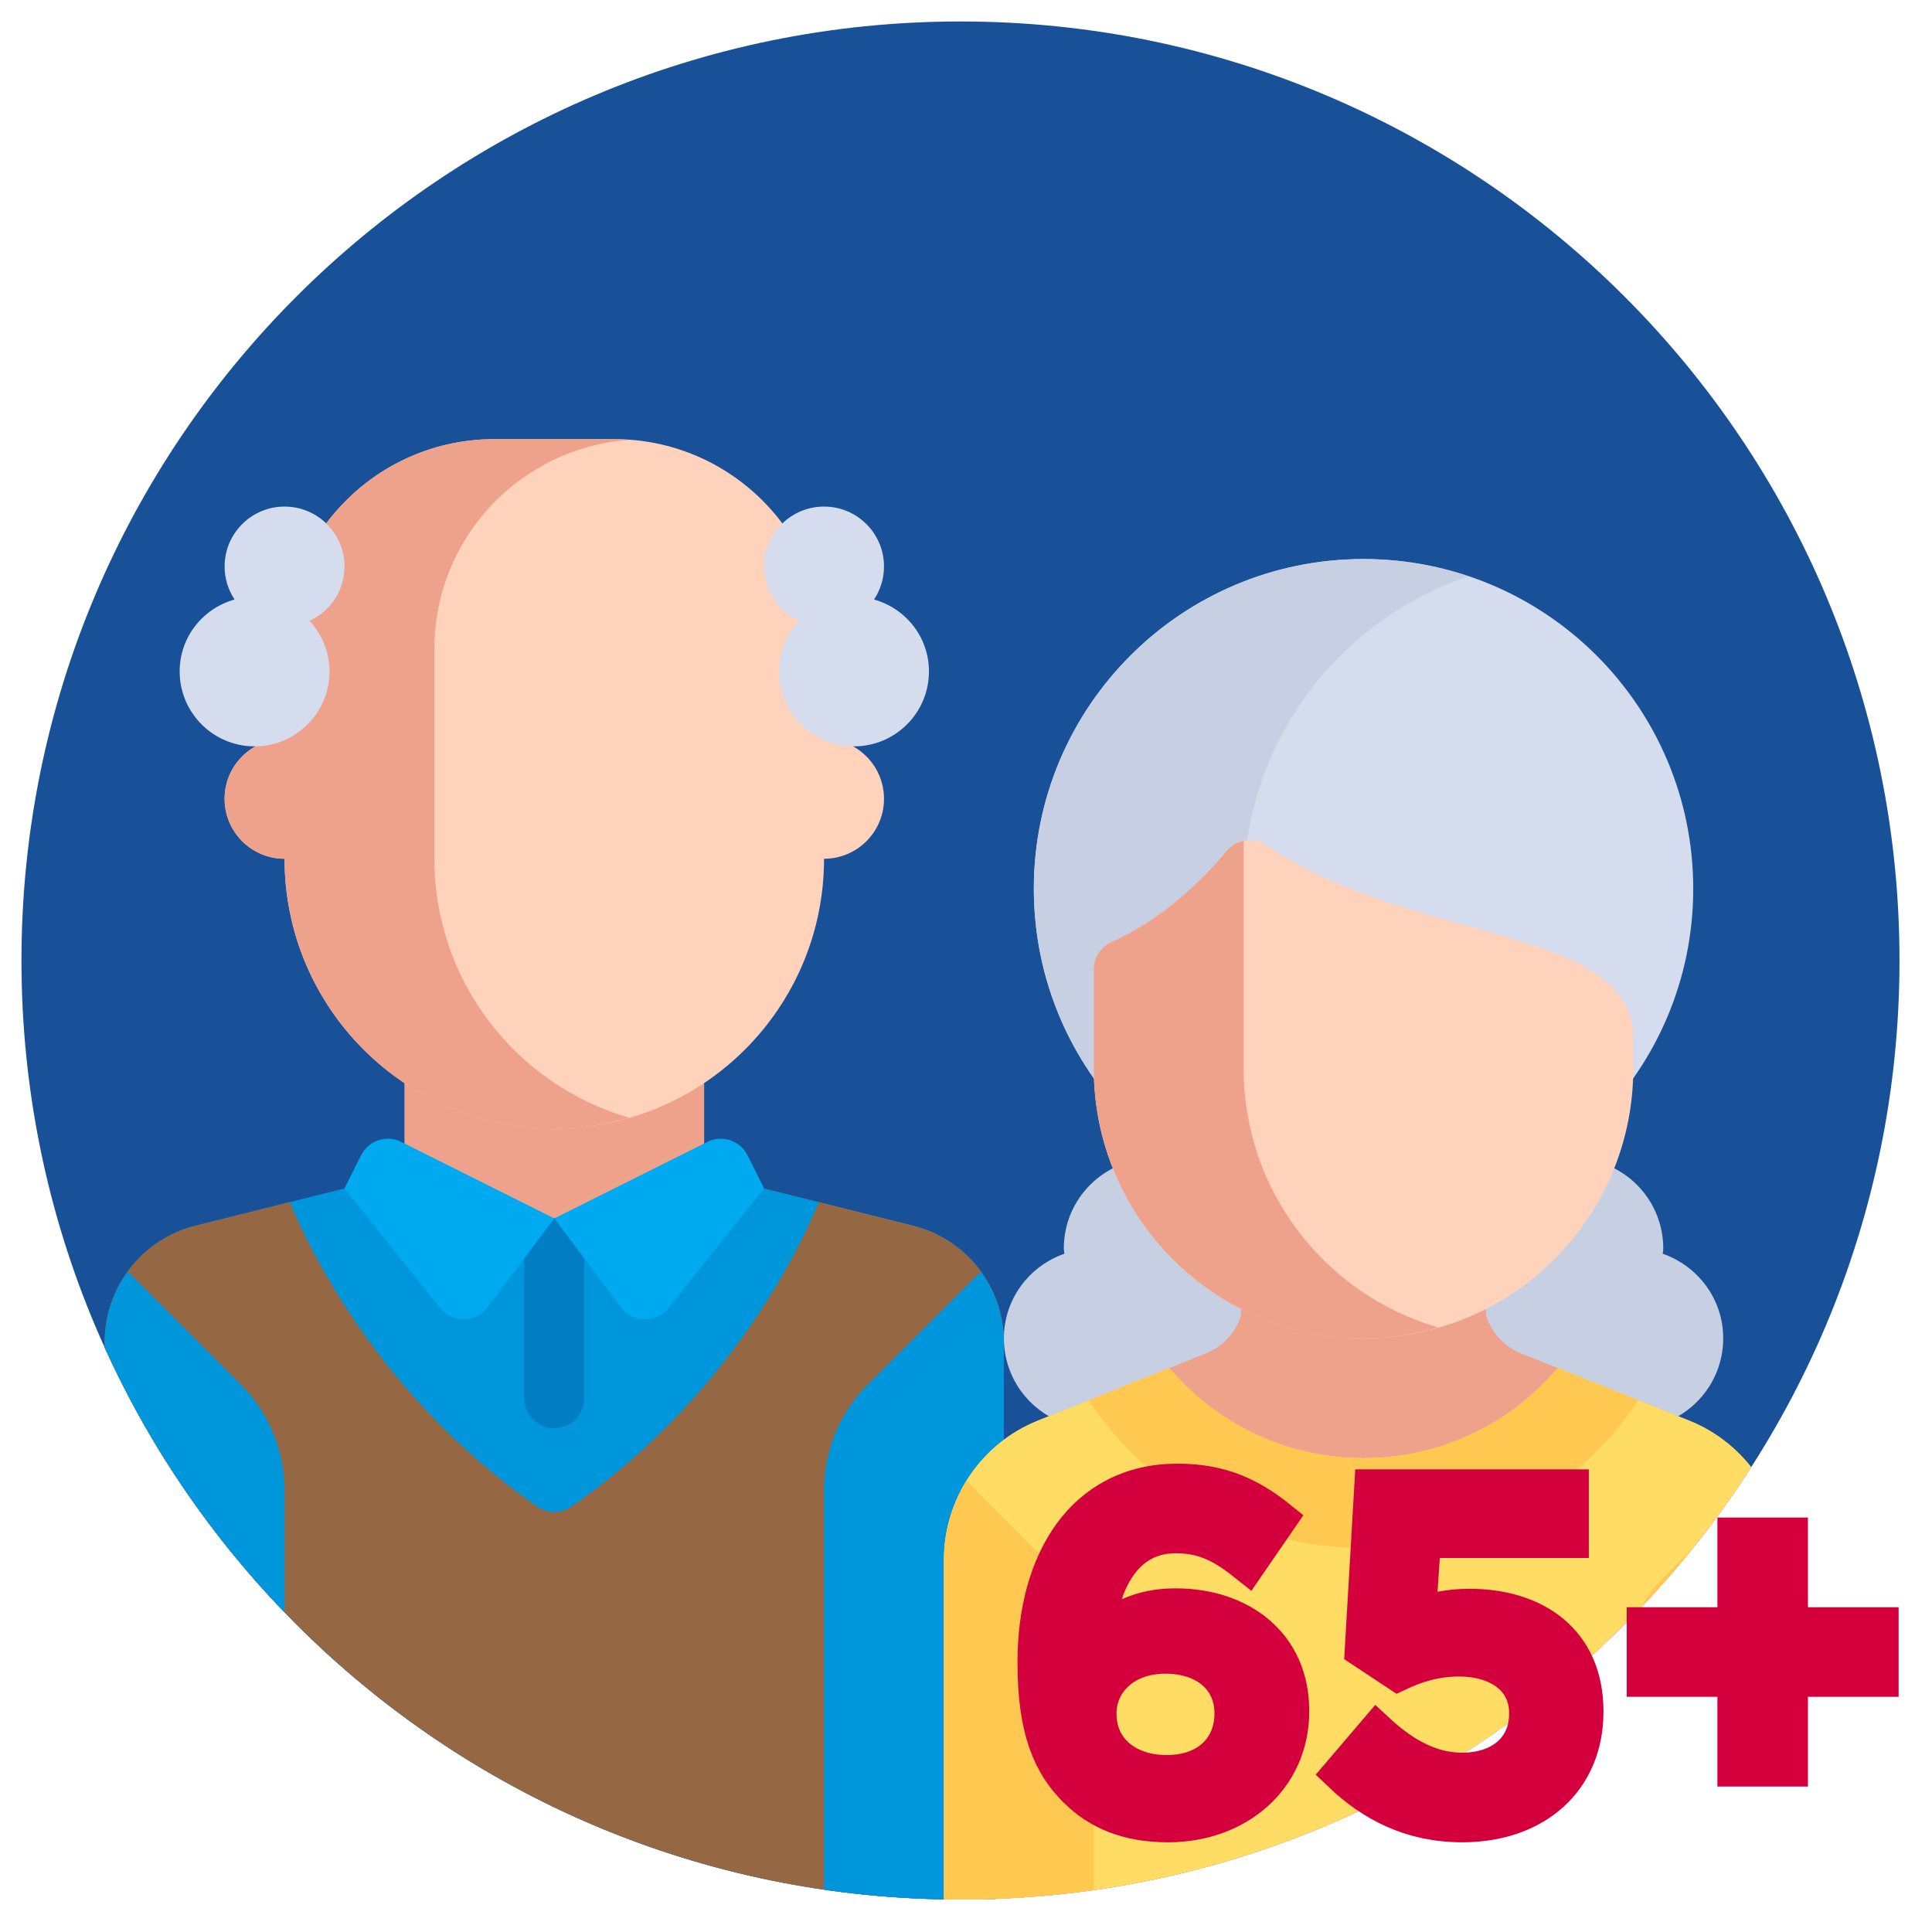
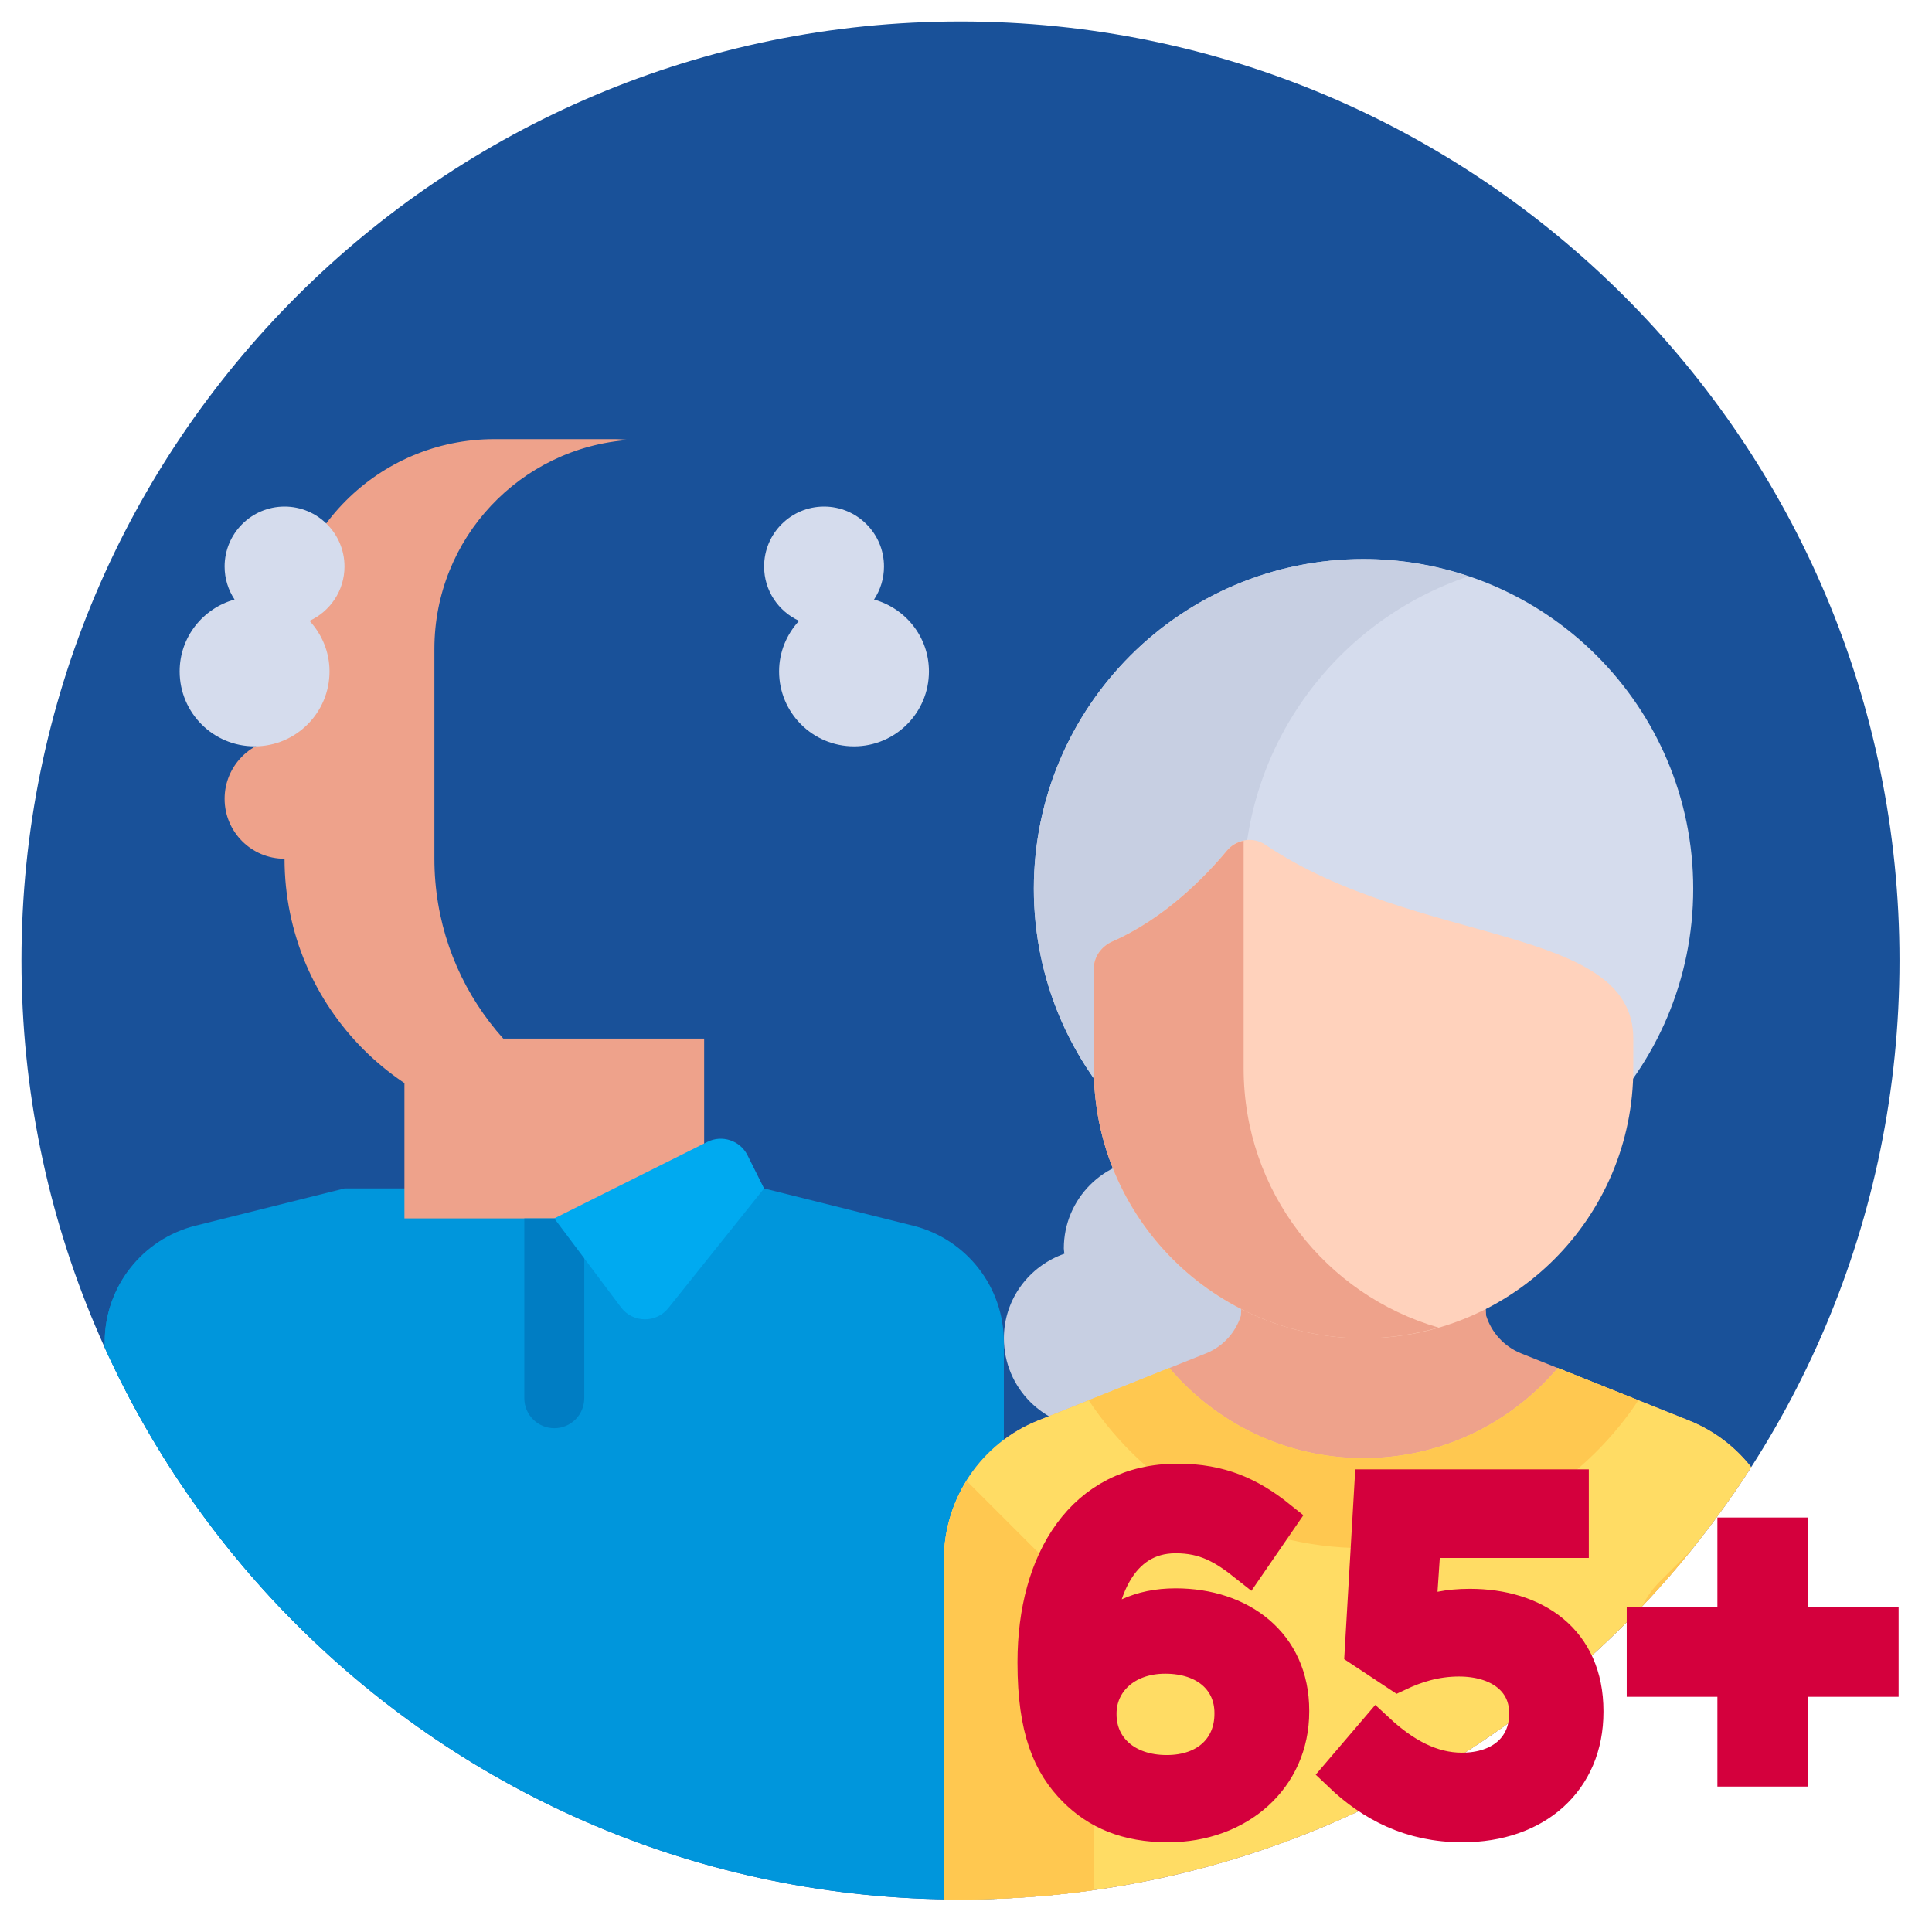
<svg xmlns="http://www.w3.org/2000/svg" xmlns:xlink="http://www.w3.org/1999/xlink" width="90px" height="90px" viewBox="0 0 90 90" version="1.1">
  <rect x="0" y="0" width="90" height="90" fill="#333333" stroke="none" />
  <desc>Created with Lunacy</desc>
  <defs>
    <path d="M43.743 87.486C67.901 87.486 87.486 67.901 87.486 43.743C87.486 19.584 67.901 0 43.743 0C19.584 0 0 19.584 0 43.743C0 67.901 19.584 87.486 43.743 87.486Z" id="path_1" />
    <rect width="90" height="90" id="artboard_1" />
    <clipPath id="clip_1">
      <use xlink:href="#artboard_1" clip-rule="evenodd" />
    </clipPath>
    <clipPath id="mask_1">
      <use xlink:href="#path_1" />
    </clipPath>
  </defs>
  <g id="Grown" clip-path="url(#clip_1)">
    <use xlink:href="#artboard_1" stroke="none" fill="#FFFFFF" />
    <g id="Grown" transform="translate(1 1)">
      <g id="couple">
        <path d="M43.743 87.486C67.901 87.486 87.486 67.901 87.486 43.743C87.486 19.584 67.901 0 43.743 0C19.584 0 0 19.584 0 43.743C0 67.901 19.584 87.486 43.743 87.486Z" id="Mask" fill="#195199" stroke="none" />
        <g clip-path="url(#mask_1)">
          <g id="couple" transform="translate(3.878 19.392)">
            <path d="M37.656 1.735L30.716 0L11.169 0L4.23 1.735C1.744 2.356 0 4.59 0 7.153L0 33.509C0 34.28 0.625 34.905 1.396 34.905L40.49 34.905C41.261 34.905 41.886 34.28 41.886 33.509L41.886 7.153C41.886 4.59 40.142 2.356 37.656 1.735Z" transform="translate(0 34.97)" id="Path" fill="#0096DC" stroke="none" />
-             <path d="M37.656 1.098L33.262 0C32.407 2.086 29.145 9.031 21.744 14.182C21.264 14.517 20.622 14.517 20.142 14.182C12.741 9.031 9.479 2.086 8.624 0L4.23 1.099C1.744 1.72 0 3.954 0 6.517L0 32.873C0 33.644 0.625 34.269 1.396 34.269L41.886 34.269L41.886 6.517C41.886 3.954 40.142 1.72 37.656 1.098Z" transform="translate(0 35.606)" id="Path" fill="#966743" stroke="none" />
            <path d="M0 0L13.962 0L13.962 8.377L0 8.377L0 0Z" transform="translate(13.962 27.989)" id="Rectangle" fill="#EEA28B" stroke="none" />
-             <path d="M27.924 13.962L27.924 9.773C27.924 4.376 23.548 0 18.151 0L12.566 0C7.168 0 2.792 4.376 2.792 9.773L2.792 13.962C1.25 13.962 0 15.212 0 16.755C0 18.297 1.25 19.547 2.792 19.547C2.792 26.487 8.418 32.113 15.358 32.113C22.298 32.113 27.924 26.487 27.924 19.547C29.466 19.547 30.717 18.297 30.717 16.755C30.716 15.212 29.466 13.962 27.924 13.962Z" transform="translate(5.585 0.065)" id="Path" fill="#FFD2BC" stroke="none" />
            <path d="M9.773 19.547L9.773 9.773C9.773 4.611 13.778 0.395 18.849 0.035C18.617 0.019 18.386 0 18.151 0L12.566 0C7.168 0 2.792 4.376 2.792 9.773L2.792 13.962C1.25 13.962 0 15.212 0 16.755C0 18.297 1.25 19.547 2.792 19.547C2.792 26.487 8.418 32.113 15.358 32.113C16.571 32.113 17.74 31.932 18.849 31.611C13.609 30.097 9.773 25.274 9.773 19.547Z" transform="translate(5.585 0.065)" id="Path" fill="#EEA28B" stroke="none" />
            <g id="Group" transform="translate(3.36 3.054)">
              <path d="M7.679 2.792C7.679 1.25 6.429 0 4.887 0C3.345 0 2.094 1.25 2.094 2.792C2.094 3.361 2.266 3.889 2.558 4.33C1.086 4.74 0 6.076 0 7.679C0 9.607 1.563 11.17 3.49 11.17C5.418 11.17 6.981 9.607 6.981 7.679C6.981 6.768 6.623 5.945 6.051 5.323C7.01 4.881 7.679 3.917 7.679 2.792Z" transform="translate(0.131 0.152)" id="Path" fill="#D5DCED" stroke="none" />
              <path d="M0 2.792C0 1.25 1.25 0 2.792 0C4.335 0 5.585 1.25 5.585 2.792C5.585 3.361 5.413 3.889 5.121 4.33C6.593 4.74 7.679 6.076 7.679 7.679C7.679 9.607 6.116 11.17 4.189 11.17C2.261 11.17 0.698 9.607 0.698 7.679C0.698 6.768 1.056 5.945 1.628 5.323C0.669 4.881 0 3.917 0 2.792Z" transform="translate(27.357 0.152)" id="Path" fill="#D5DCED" stroke="none" />
            </g>
            <g id="Group" transform="translate(0 38.788)">
              <path d="M6.333 5.253L1.08 0C0.402 0.931 0 2.065 0 3.28L0 29.637C0 30.408 0.625 31.033 1.396 31.033L8.377 31.033L8.377 10.189C8.377 8.337 7.642 6.562 6.333 5.253Z" transform="translate(0 0.054)" id="Path" fill="#0096DC" stroke="none" />
-               <path d="M2.045 5.253L7.297 0C7.975 0.931 8.377 2.065 8.377 3.28L8.377 31.033L0 31.033L0 10.189C0 8.337 0.735 6.562 2.045 5.253Z" transform="translate(33.509 0.054)" id="Path" fill="#0096DC" stroke="none" />
            </g>
            <path d="M1.396 9.773L1.396 9.773C0.625 9.773 0 9.148 0 8.377L0 0L2.792 0L2.792 8.377C2.792 9.148 2.167 9.773 1.396 9.773Z" transform="translate(19.547 36.367)" id="Path" fill="#007DC3" stroke="none" />
            <g id="Group" transform="translate(11.148 32.527)">
-               <path d="M2.645 0.148L9.773 3.712L6.666 7.855C6.119 8.585 5.029 8.602 4.459 7.889L0 2.316L0.772 0.772C1.117 0.082 1.955 -0.197 2.645 0.148Z" transform="translate(0.022 0.127)" id="Path" fill="#00AAF0" stroke="none" />
              <path d="M7.129 0.148L0 3.712L3.107 7.855C3.655 8.585 4.744 8.602 5.314 7.889L9.773 2.316L9.002 0.772C8.657 0.082 7.818 -0.197 7.129 0.148Z" transform="translate(9.795 0.127)" id="Path" fill="#00AAF0" stroke="none" />
            </g>
            <g id="Group" transform="translate(41.843 33.444)">
-               <path d="M4.189 0C6.502 0 8.377 1.875 8.377 4.189C8.377 4.274 8.357 4.353 8.352 4.437C9.988 5.008 11.17 6.547 11.17 8.377C11.17 10.691 9.294 12.566 6.981 12.566L0 12.566L0 4.189C-0 1.875 1.875 0 4.189 0Z" transform="translate(22.383 0.131)" id="Path" fill="#C7CFE2" stroke="none" />
              <path d="M6.981 0C4.668 0 2.792 1.875 2.792 4.189C2.792 4.274 2.812 4.353 2.817 4.437C1.182 5.008 0 6.547 0 8.377C0 10.691 1.875 12.566 4.189 12.566L11.17 12.566L11.17 4.189C11.17 1.875 9.294 0 6.981 0Z" transform="translate(0.044 0.131)" id="Path" fill="#C7CFE2" stroke="none" />
            </g>
            <path d="M34.705 8.018L26.887 4.891C26.092 4.573 25.502 3.915 25.257 3.125L25.132 0L13.962 0L13.837 3.125C13.592 3.916 13.002 4.573 12.207 4.891L4.388 8.018C1.738 9.078 0 11.645 0 14.5L0 30.717C0 31.488 0.625 32.113 1.396 32.113L37.697 32.113C38.469 32.113 39.094 31.488 39.094 30.716L39.094 14.5C39.094 11.645 37.356 9.078 34.705 8.018Z" transform="translate(39.094 37.763)" id="Path" fill="#EEA28B" stroke="none" />
            <path d="M34.705 2.444L28.596 8.68056e-15C26.419 2.566 23.175 4.199 19.547 4.199C15.918 4.199 12.675 2.566 10.498 0L4.388 2.444C1.738 3.504 0 6.071 0 8.926L0 25.143C0 25.914 0.625 26.539 1.396 26.539L37.697 26.539C38.469 26.539 39.094 25.913 39.094 25.142L39.094 8.926C39.094 6.071 37.356 3.504 34.705 2.444Z" transform="translate(39.094 43.336)" id="Path" fill="#FFDC64" stroke="none" />
            <path d="M15.358 30.716C23.84 30.716 30.716 23.84 30.716 15.358C30.716 6.876 23.84 0 15.358 0C6.876 0 0 6.876 0 15.358C0 23.84 6.876 30.716 15.358 30.716Z" transform="translate(43.283 5.65)" id="Oval" fill="#D5DCED" stroke="none" />
            <path d="M9.773 15.358C9.773 8.587 14.161 2.85 20.245 0.808C18.708 0.292 17.069 0 15.358 0C6.876 0 0 6.876 0 15.358C0 23.84 6.876 30.716 15.358 30.716C17.069 30.716 18.708 30.425 20.245 29.909C14.161 27.866 9.773 22.13 9.773 15.358Z" transform="translate(43.282 5.65)" id="Path" fill="#C7CFE2" stroke="none" />
            <path d="M12.566 23.218L12.566 23.218C5.626 23.218 0 17.592 0 10.652L0 6.004C0 5.44 0.357 4.957 0.874 4.729C3.328 3.645 5.214 1.69 6.205 0.497C6.647 -0.035 7.417 -0.163 7.991 0.225C14.987 4.952 25.132 3.934 25.132 9.256L25.132 10.652C25.132 17.592 19.506 23.218 12.566 23.218Z" transform="translate(46.075 18.733)" id="Path" fill="#FFD2BC" stroke="none" />
            <path d="M6.981 10.612L6.981 0C6.688 0.062 6.41 0.211 6.205 0.458C5.214 1.651 3.328 3.605 0.874 4.689C0.357 4.917 0 5.4 0 5.965L0 10.613C0 17.552 5.626 23.178 12.566 23.178C13.778 23.178 14.947 22.997 16.056 22.677C10.816 21.163 6.981 16.34 6.981 10.612Z" transform="translate(46.075 18.773)" id="Path" fill="#EEA28B" stroke="none" />
            <g id="Group" transform="translate(39.094 43.217)">
              <path d="M5.754 4.696L1.059 0C0.389 1.081 0 2.339 0 3.667L0 19.884C0 20.656 0.625 21.281 1.396 21.281L6.981 21.281L6.981 7.657C6.981 6.547 6.54 5.481 5.754 4.696Z" transform="translate(-2.842171E-14 5.378)" id="Path" fill="#FFC850" stroke="none" />
              <path d="M1.227 4.696L5.922 0C6.592 1.081 6.981 2.339 6.981 3.667L6.981 19.884C6.981 20.656 6.356 21.281 5.585 21.281L0 21.281L0 7.657C8.68056e-15 6.547 0.441 5.481 1.227 4.696Z" transform="translate(32.113 5.378)" id="Path" fill="#FFC850" stroke="none" />
              <path d="M12.805 8.388C18.154 8.388 22.86 5.65 25.61 1.502L21.854 0C19.677 2.566 16.433 4.199 12.805 4.199C9.176 4.199 5.933 2.566 3.756 0L0 1.502C2.75 5.65 7.456 8.388 12.805 8.388Z" transform="translate(6.742 0.119)" id="Path" fill="#FFC850" stroke="none" />
            </g>
          </g>
        </g>
      </g>
    </g>
    <g stroke="#D4003D" stroke-width="1.71" id="65+" fill="#D4003D" transform="translate(47 64)">
      <path d="M7.414 20.966C10.648 20.966 13.134 18.81 13.134 15.73L13.134 15.686C13.134 12.606 10.758 10.846 7.766 10.846C6.094 10.846 4.972 11.462 4.07 12.408C4.136 10.296 5.06 7.502 7.766 7.502C9.152 7.502 10.032 8.008 11.11 8.866L12.562 6.754C11.22 5.676 9.856 5.038 7.854 5.038C3.498 5.038 1.254 8.734 1.254 13.42L1.254 13.464C1.254 16.566 1.958 18.172 3.124 19.338C4.158 20.372 5.5 20.966 7.414 20.966ZM21.12 20.966C24.53 20.966 26.84 18.898 26.84 15.752L26.84 15.708C26.84 12.452 24.464 10.868 21.472 10.868C20.438 10.868 19.756 11.044 19.03 11.308L19.272 7.722L26.158 7.722L26.158 5.302L16.94 5.302L16.5 12.848L18.128 13.926C18.92 13.552 19.844 13.244 20.966 13.244C22.836 13.244 24.156 14.212 24.156 15.796L24.156 15.84C24.156 17.446 22.946 18.502 21.098 18.502C19.668 18.502 18.37 17.798 17.138 16.654L15.466 18.612C16.94 20.02 18.744 20.966 21.12 20.966ZM36.366 18.37L33.858 18.37L33.858 14.19L29.634 14.19L29.634 11.726L33.858 11.726L33.858 7.546L36.366 7.546L36.366 11.726L40.59 11.726L40.59 14.19L36.366 14.19L36.366 18.37ZM7.348 18.612C5.412 18.612 4.158 17.446 4.158 15.862L4.158 15.818C4.158 14.344 5.368 13.112 7.282 13.112C9.218 13.112 10.428 14.234 10.428 15.796L10.428 15.84C10.428 17.424 9.284 18.612 7.348 18.612Z" />
    </g>
  </g>
</svg>